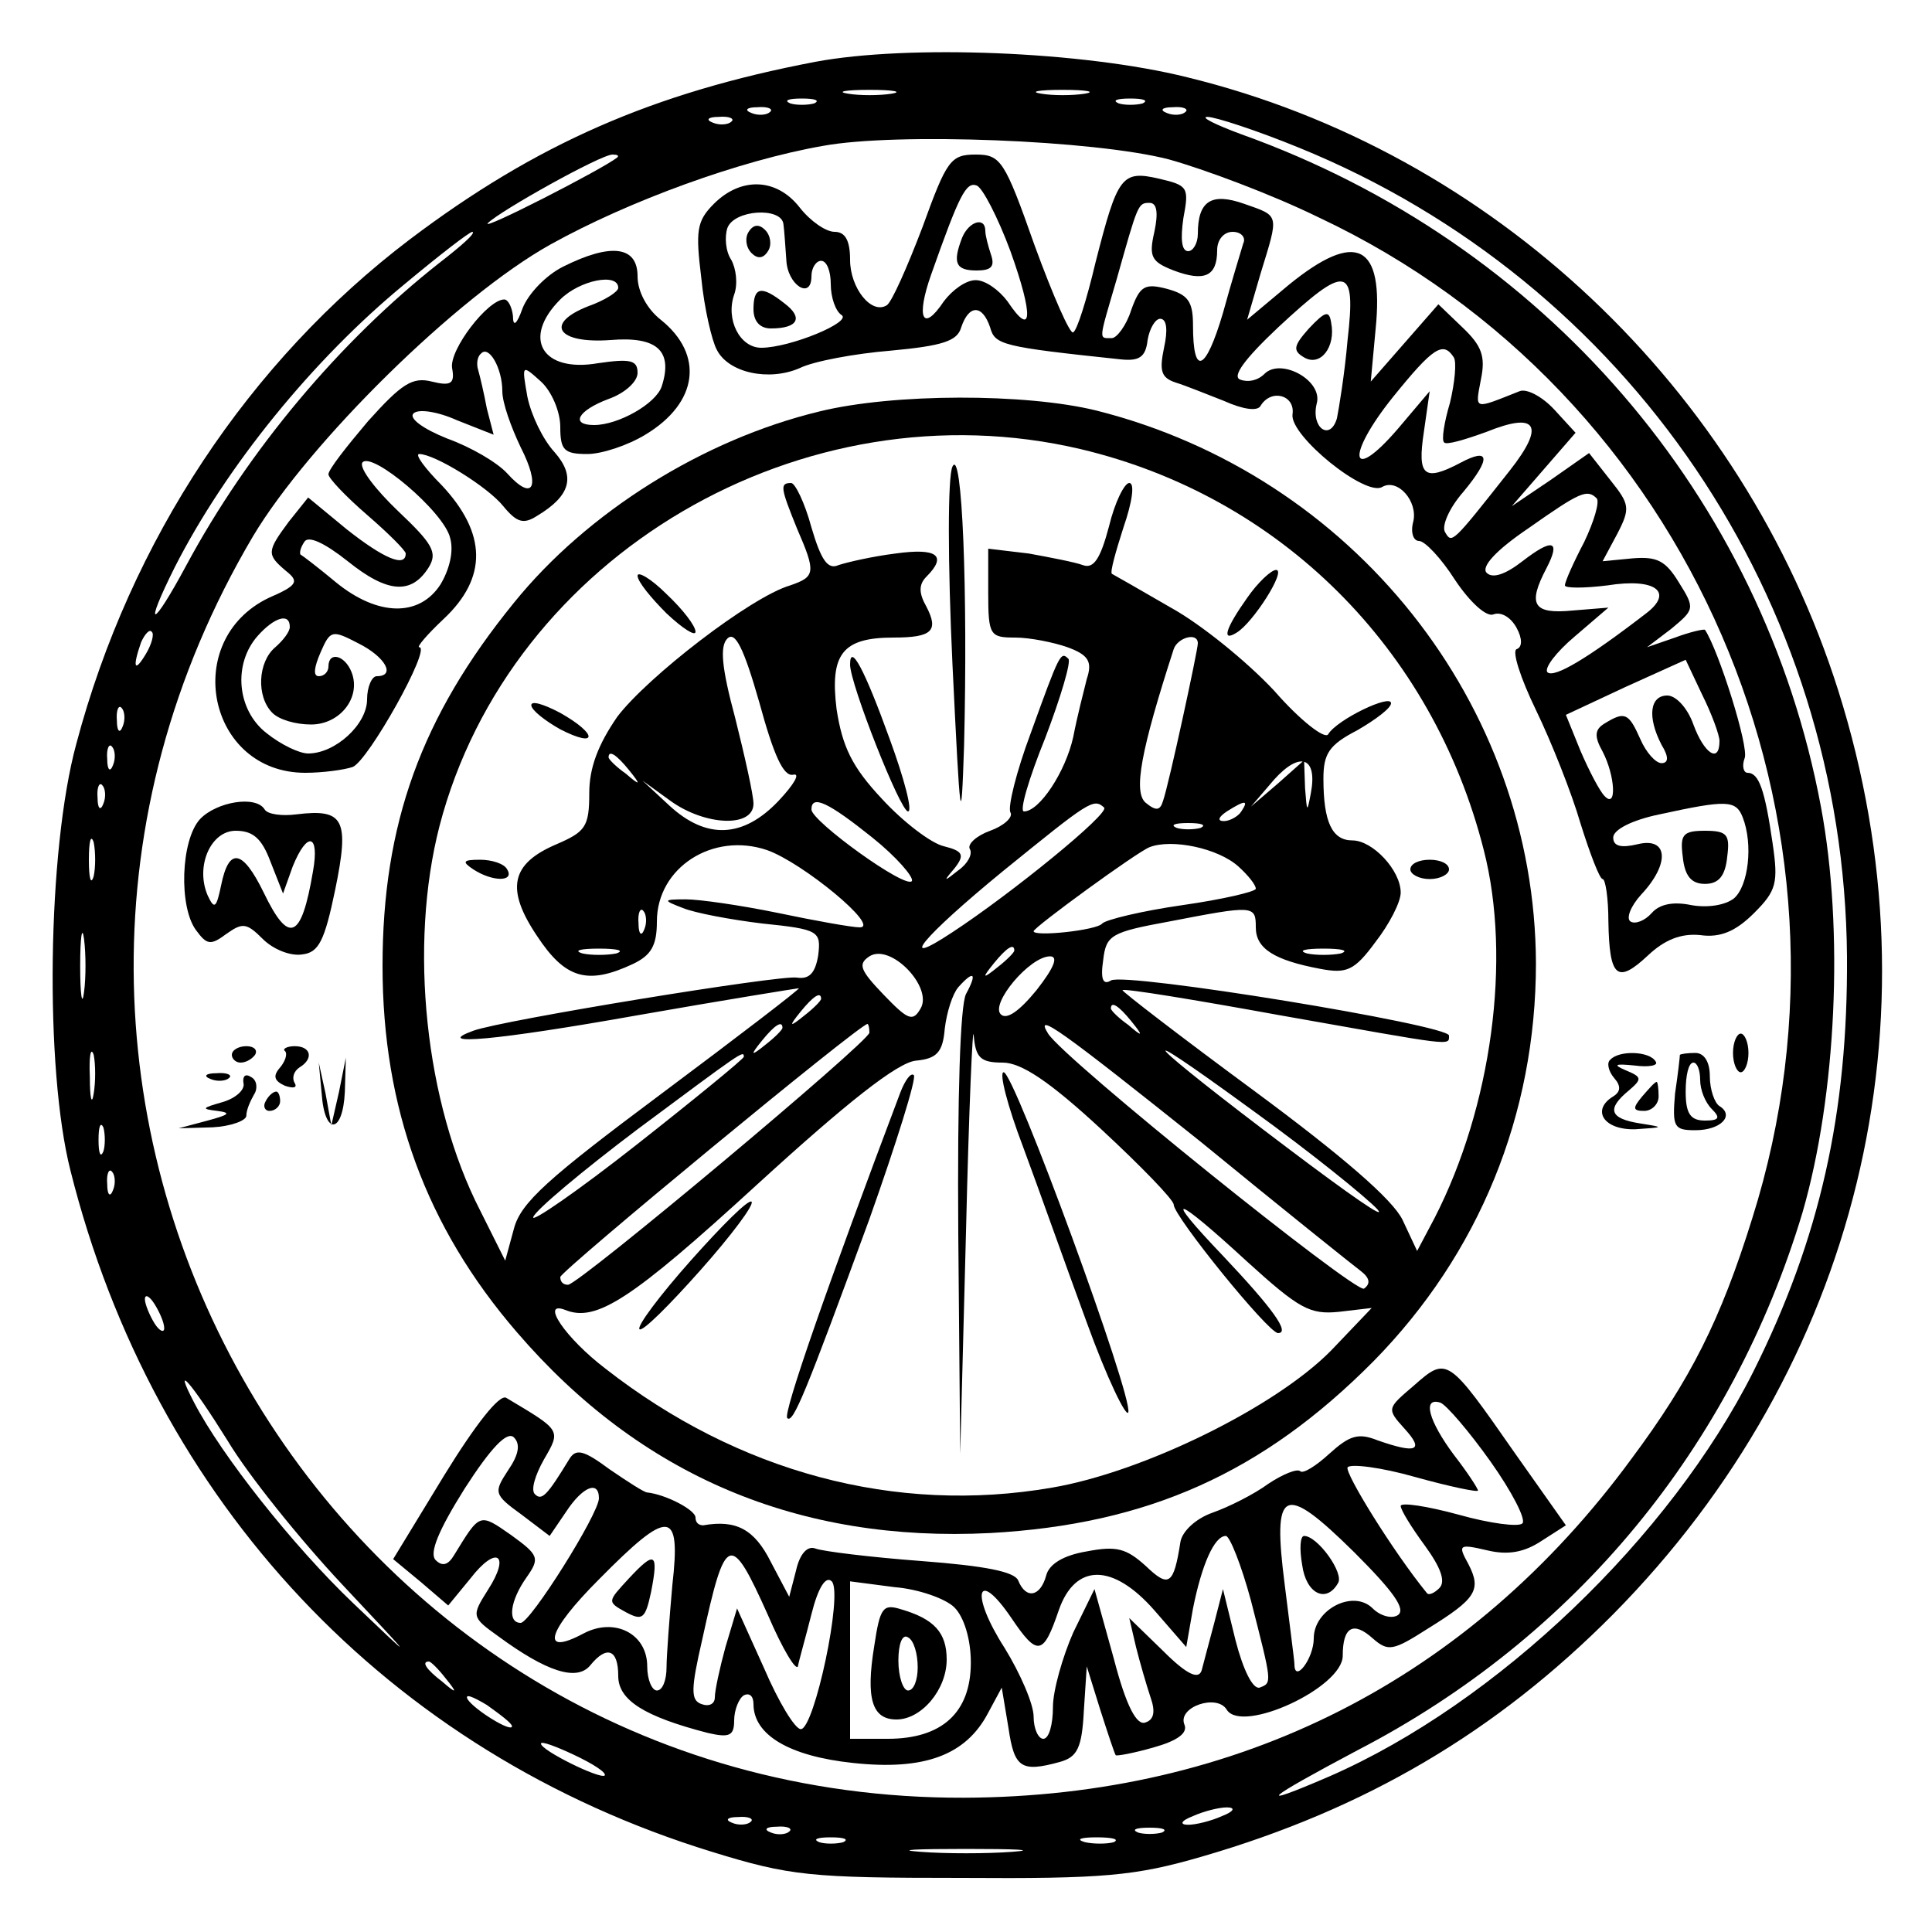
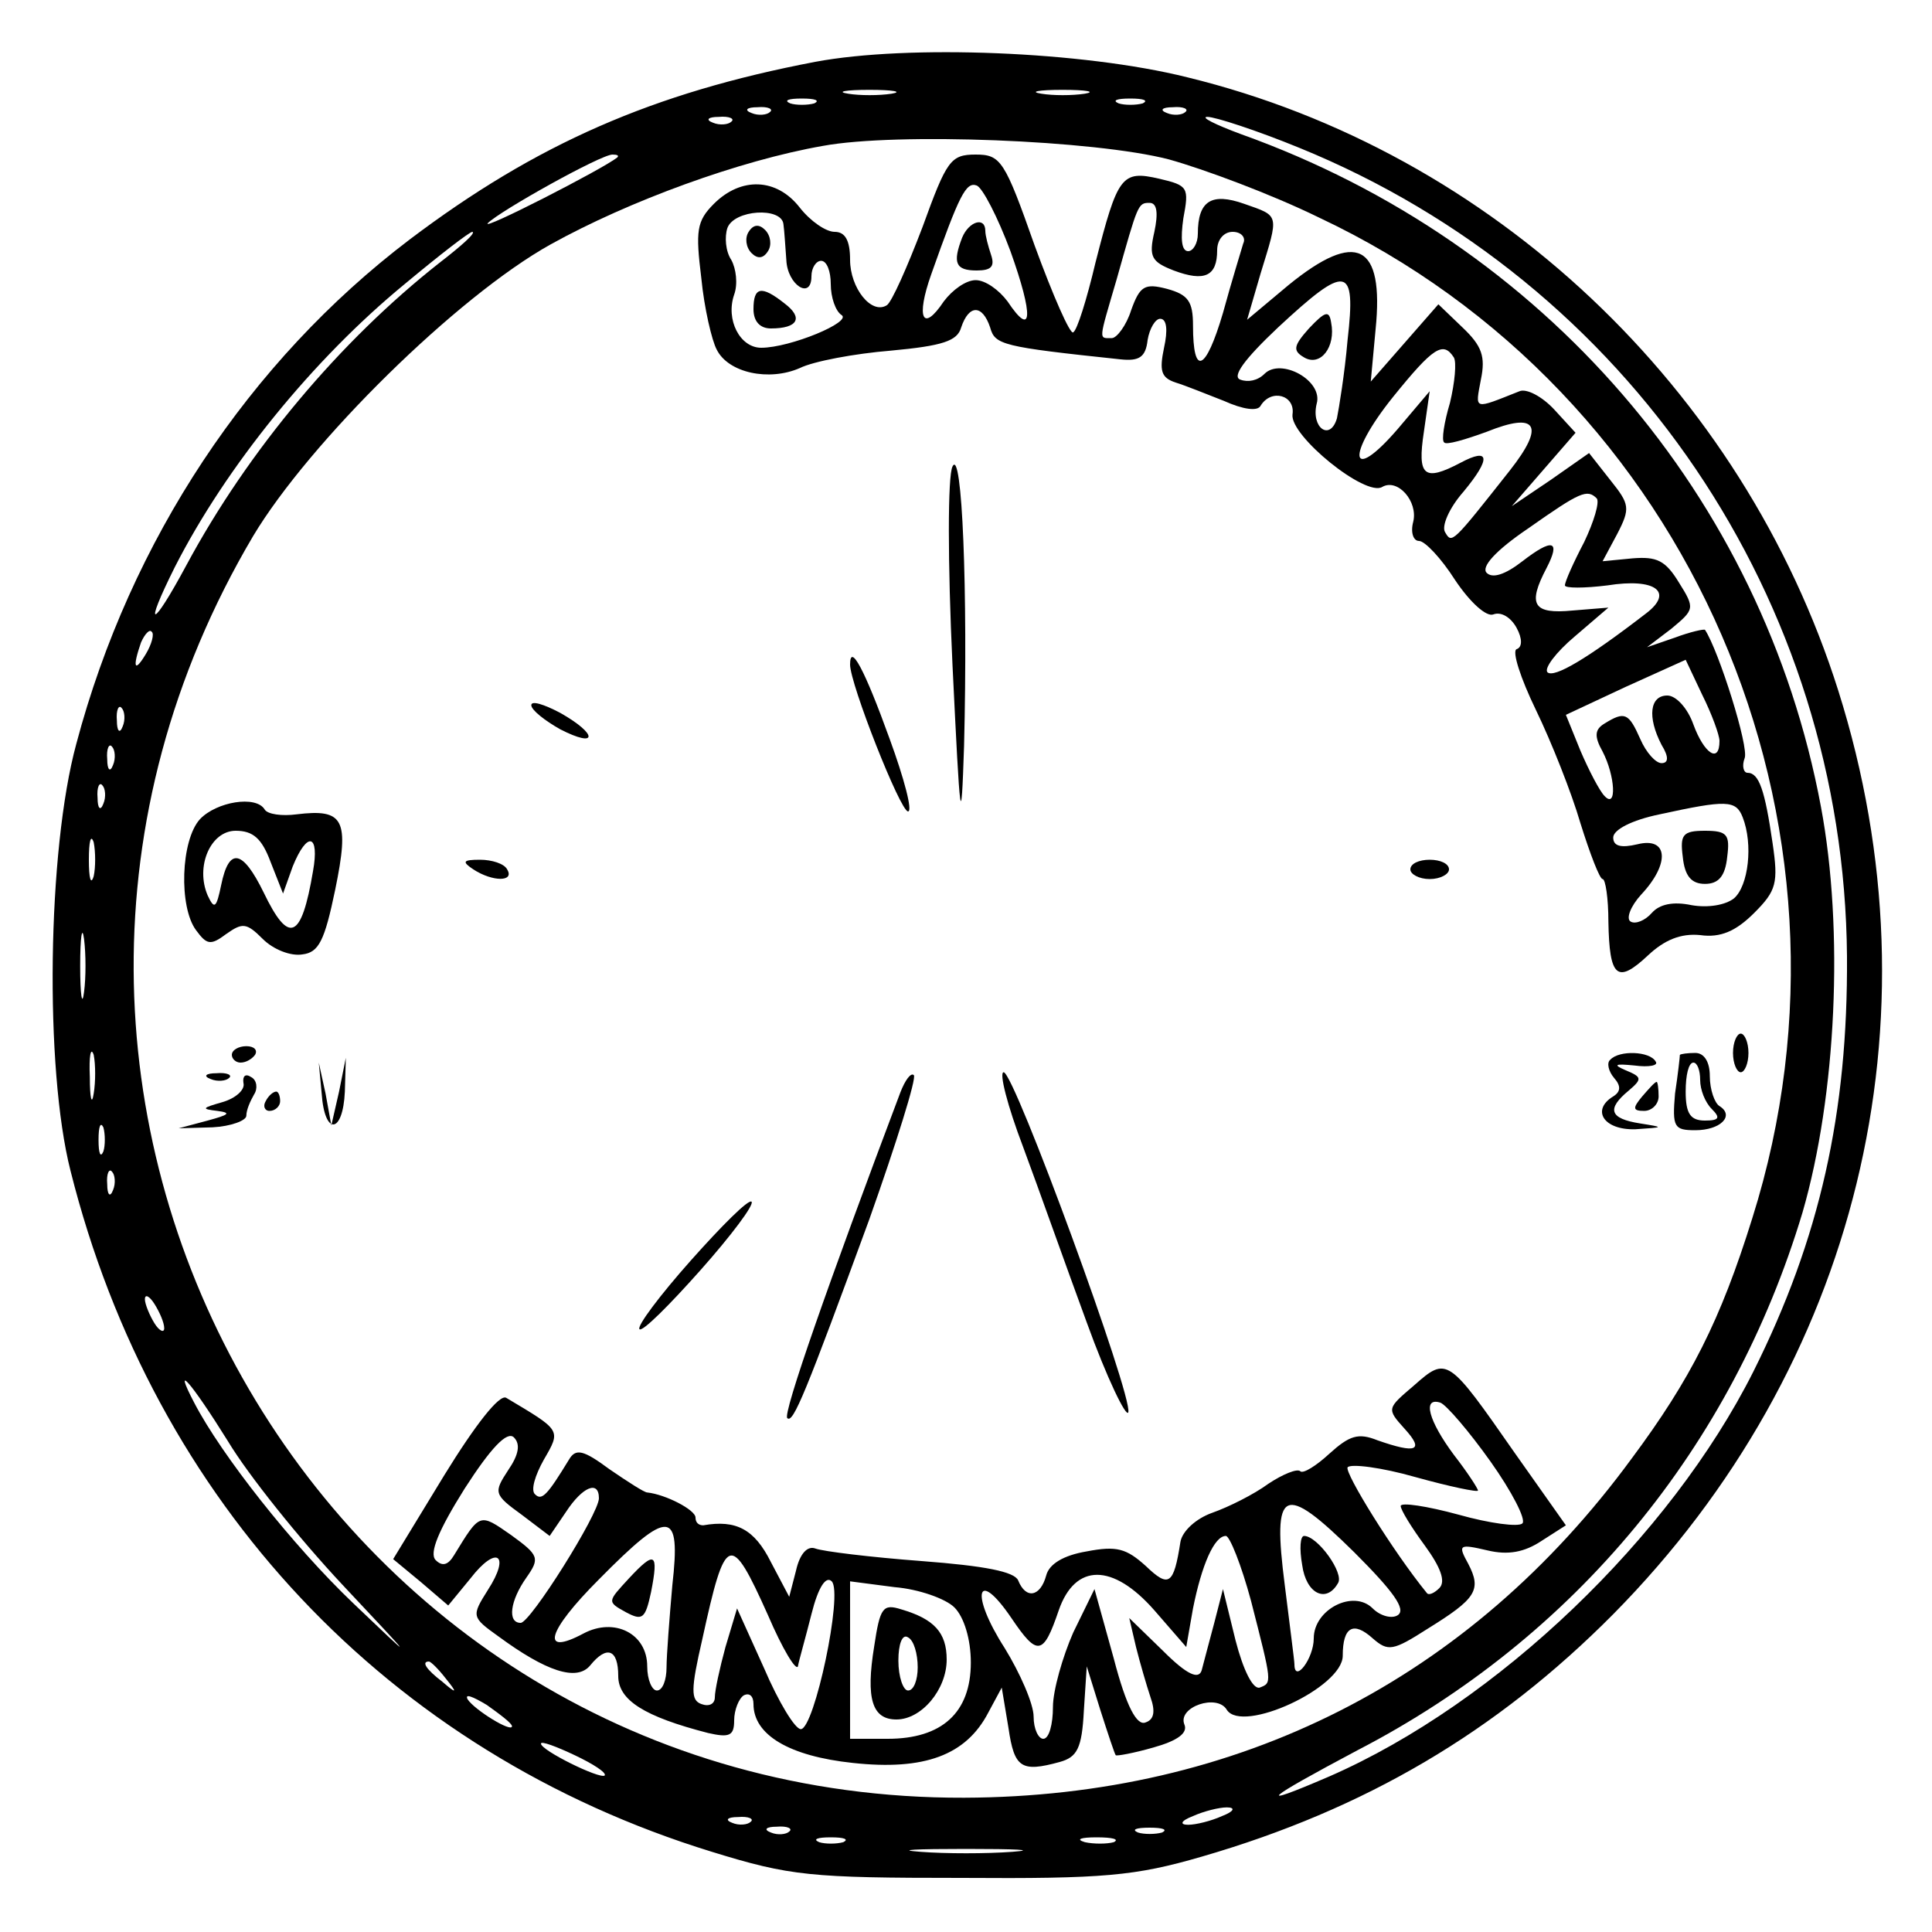
<svg xmlns="http://www.w3.org/2000/svg" version="1.0" width="200pt" height="200pt" viewBox="0 0 200 200" preserveAspectRatio="xMidYMid meet">
  <g transform="translate(0,200) scale(0.1,-0.1)" fill="#000000" stroke="none">
    <path d="M844 1936 c-168 -32 -289 -85 -420 -184 -166 -126 -289 -311 -345 -522 -30 -110 -33 -336 -6 -442 86 -343 329 -602 664 -705 81 -25 102 -27 258 -27 148 -1 180 2 249 22 169 49 305 129 426 251 253 256 341 614 233 956 -99 313 -358 558 -674 635 -108 27 -289 34 -385 16z m79 -33 c-13 -2 -33 -2 -45 0 -13 2 -3 4 22 4 25 0 35 -2 23 -4z m200 0 c-13 -2 -33 -2 -45 0 -13 2 -3 4 22 4 25 0 35 -2 23 -4z m-280 -10 c-7 -2 -19 -2 -25 0 -7 3 -2 5 12 5 14 0 19 -2 13 -5z m340 0 c-7 -2 -19 -2 -25 0 -7 3 -2 5 12 5 14 0 19 -2 13 -5z m-386 -9 c-3 -3 -12 -4 -19 -1 -8 3 -5 6 6 6 11 1 17 -2 13 -5z m430 0 c-3 -3 -12 -4 -19 -1 -8 3 -5 6 6 6 11 1 17 -2 13 -5z m-470 -10 c-3 -3 -12 -4 -19 -1 -8 3 -5 6 6 6 11 1 17 -2 13 -5z m588 -27 c341 -139 564 -468 567 -837 1 -162 -28 -292 -97 -430 -86 -171 -265 -343 -439 -419 -79 -34 -67 -24 29 27 226 117 388 314 461 557 35 121 43 292 19 420 -60 321 -287 584 -600 696 -27 10 -43 18 -35 18 8 0 51 -14 95 -32z m-135 -12 c36 -10 106 -36 155 -60 385 -181 578 -627 449 -1036 -33 -106 -64 -167 -125 -249 -168 -229 -407 -350 -691 -351 -668 -2 -1079 726 -736 1306 58 97 211 248 308 302 81 45 196 87 282 102 76 14 281 6 358 -14z m-571 2 c-15 -12 -142 -77 -134 -68 13 13 117 71 129 71 5 0 7 -1 5 -3z m-184 -109 c-103 -81 -198 -194 -262 -313 -36 -67 -45 -68 -12 -2 53 104 143 215 238 293 36 30 67 54 70 54 4 -1 -12 -15 -34 -32z m-304 -405 c-12 -20 -14 -14 -5 12 4 9 9 14 11 11 3 -2 0 -13 -6 -23z m-24 -75 c-3 -8 -6 -5 -6 6 -1 11 2 17 5 13 3 -3 4 -12 1 -19z m-10 -40 c-3 -8 -6 -5 -6 6 -1 11 2 17 5 13 3 -3 4 -12 1 -19z m-10 -40 c-3 -8 -6 -5 -6 6 -1 11 2 17 5 13 3 -3 4 -12 1 -19z m-10 -75 c-3 -10 -5 -2 -5 17 0 19 2 27 5 18 2 -10 2 -26 0 -35z m-10 -120 c-2 -16 -4 -3 -4 27 0 30 2 43 4 28 2 -16 2 -40 0 -55z m10 -105 c-2 -13 -4 -5 -4 17 -1 22 1 32 4 23 2 -10 2 -28 0 -40z m10 -60 c-3 -7 -5 -2 -5 12 0 14 2 19 5 13 2 -7 2 -19 0 -25z m10 -40 c-3 -8 -6 -5 -6 6 -1 11 2 17 5 13 3 -3 4 -12 1 -19z m53 -143 c0 -5 -5 -3 -10 5 -5 8 -10 20 -10 25 0 6 5 3 10 -5 5 -8 10 -19 10 -25z m66 -117 c21 -35 74 -101 118 -148 77 -82 78 -83 12 -20 -63 60 -137 154 -165 208 -23 44 -3 21 35 -40z m225 -245 c13 -16 12 -17 -3 -4 -17 13 -22 21 -14 21 2 0 10 -8 17 -17z m69 -50 c0 -7 -39 17 -46 28 -3 6 5 3 20 -6 14 -10 26 -19 26 -22z m96 -51 c-5 -4 -66 26 -66 33 0 3 16 -3 35 -12 19 -9 33 -18 31 -21z m639 -42 c-11 -5 -27 -9 -35 -9 -9 0 -8 4 5 9 11 5 27 9 35 9 9 0 8 -4 -5 -9z m-488 -6 c-3 -3 -12 -4 -19 -1 -8 3 -5 6 6 6 11 1 17 -2 13 -5z m40 -10 c-3 -3 -12 -4 -19 -1 -8 3 -5 6 6 6 11 1 17 -2 13 -5z m386 -1 c-7 -2 -19 -2 -25 0 -7 3 -2 5 12 5 14 0 19 -2 13 -5z m-330 -10 c-7 -2 -19 -2 -25 0 -7 3 -2 5 12 5 14 0 19 -2 13 -5z m280 0 c-7 -2 -21 -2 -30 0 -10 3 -4 5 12 5 17 0 24 -2 18 -5z m-105 -10 c-27 -2 -69 -2 -95 0 -27 2 -5 3 47 3 52 0 74 -1 48 -3z" />
    <path d="M955 1765 c-16 -42 -32 -78 -37 -81 -16 -10 -38 18 -38 47 0 20 -5 29 -16 29 -9 0 -25 11 -36 25 -24 31 -61 32 -89 4 -18 -18 -19 -28 -13 -77 3 -31 11 -65 16 -74 12 -24 54 -33 86 -19 14 7 57 15 94 18 54 5 69 10 73 24 8 24 22 24 30 0 5 -18 12 -20 135 -33 19 -2 26 2 28 20 2 12 8 22 13 22 7 0 8 -12 4 -30 -5 -24 -3 -31 12 -36 10 -3 32 -12 50 -19 20 -9 35 -11 38 -5 11 18 36 11 33 -9 -3 -22 76 -86 93 -75 16 9 37 -15 32 -36 -3 -11 0 -20 6 -20 6 0 23 -18 37 -40 16 -24 33 -39 40 -36 8 3 18 -3 24 -14 6 -11 6 -20 0 -22 -5 -2 4 -30 20 -63 16 -33 37 -86 46 -117 10 -32 20 -58 23 -58 3 0 6 -20 6 -44 1 -58 9 -65 41 -35 17 16 34 23 54 21 21 -3 37 4 56 23 23 23 25 31 19 72 -8 55 -14 73 -26 73 -4 0 -6 7 -3 15 5 11 -27 112 -41 133 -1 1 -15 -2 -31 -8 l-29 -10 25 19 c24 20 25 21 8 48 -14 23 -23 27 -48 25 l-31 -3 15 28 c14 27 13 31 -7 56 l-22 28 -40 -28 -40 -27 33 38 33 38 -22 24 c-13 14 -29 22 -36 19 -48 -19 -46 -20 -40 12 5 24 1 35 -19 54 l-25 24 -35 -40 -35 -40 5 54 c9 89 -20 103 -90 46 l-43 -36 14 48 c19 62 20 59 -17 72 -34 12 -48 3 -48 -31 0 -10 -5 -18 -10 -18 -7 0 -8 13 -5 34 6 32 5 34 -25 41 -39 9 -43 3 -66 -87 -9 -38 -19 -70 -23 -72 -3 -3 -21 38 -40 90 -31 88 -35 94 -61 94 -26 0 -30 -6 -55 -75z m91 -25 c24 -67 23 -91 -3 -52 -9 12 -23 22 -33 22 -10 0 -24 -10 -33 -22 -22 -33 -29 -17 -13 28 29 82 36 96 47 92 6 -2 22 -33 35 -68z m149 20 c-6 -26 -3 -31 20 -40 32 -12 45 -6 45 21 0 11 7 19 16 19 9 0 14 -6 11 -12 -2 -7 -12 -39 -21 -72 -18 -61 -31 -66 -31 -13 0 25 -5 32 -27 38 -23 6 -28 3 -37 -22 -5 -16 -15 -29 -20 -29 -14 0 -14 -4 5 61 22 78 22 79 34 79 8 0 9 -11 5 -30z m-384 8 c1 -7 2 -24 3 -37 1 -26 26 -42 26 -17 0 9 5 16 10 16 6 0 10 -11 10 -24 0 -14 5 -28 11 -32 12 -7 -53 -34 -83 -34 -22 0 -37 29 -28 55 4 11 2 27 -3 36 -6 9 -7 24 -4 33 7 19 56 22 58 4z m584 -120 c-3 -35 -9 -71 -11 -81 -7 -24 -27 -10 -21 15 7 24 -37 48 -54 31 -7 -7 -17 -9 -25 -6 -9 3 4 21 39 54 71 66 81 65 72 -13z m110 -18 c3 -5 1 -26 -4 -47 -6 -20 -9 -39 -6 -41 2 -3 22 3 44 11 52 21 61 7 24 -40 -60 -76 -60 -76 -67 -64 -4 6 4 25 19 42 29 35 27 46 -3 30 -38 -20 -45 -14 -38 32 l6 42 -33 -39 c-50 -58 -54 -28 -5 33 42 52 52 58 63 41z m148 -146 c3 -4 -3 -24 -13 -45 -11 -21 -20 -41 -20 -45 0 -3 20 -3 44 0 50 8 69 -7 40 -29 -61 -47 -95 -67 -102 -61 -4 4 9 21 28 37 l35 30 -37 -3 c-41 -4 -47 6 -27 44 15 29 6 31 -25 7 -18 -14 -31 -18 -37 -12 -6 6 9 23 43 46 54 38 61 41 71 31z m127 -251 c0 -24 -16 -13 -27 17 -6 17 -18 30 -27 30 -18 0 -21 -22 -6 -51 8 -13 7 -19 0 -19 -6 0 -16 11 -22 25 -12 27 -16 29 -37 16 -10 -6 -11 -13 -2 -29 13 -25 15 -60 2 -46 -5 5 -16 26 -25 47 l-15 37 62 29 62 28 17 -36 c10 -20 18 -42 18 -48z m24 -79 c11 -28 6 -71 -9 -84 -9 -7 -27 -10 -44 -7 -19 4 -33 1 -41 -8 -7 -8 -17 -12 -22 -9 -5 3 0 16 11 28 30 32 28 60 -4 52 -17 -4 -25 -2 -25 7 0 8 19 18 48 24 69 15 79 15 86 -3z" />
    <path d="M996 1754 c-10 -26 -7 -34 15 -34 15 0 19 4 15 16 -3 9 -6 20 -6 25 0 15 -17 10 -24 -7z" />
    <path d="M775 1760 c-4 -6 -3 -16 3 -22 6 -6 12 -6 17 2 4 6 3 16 -3 22 -6 6 -12 6 -17 -2z" />
    <path d="M780 1680 c0 -13 7 -20 18 -20 28 0 34 11 14 26 -24 19 -32 17 -32 -6z" />
    <path d="M1355 1660 c-16 -18 -17 -23 -5 -30 17 -10 33 11 28 36 -2 13 -6 12 -23 -6z" />
    <path d="M1742 1113 c2 -20 9 -28 23 -28 14 0 21 8 23 28 3 23 0 27 -23 27 -23 0 -26 -4 -23 -27z" />
-     <path d="M583 1724 c-18 -9 -36 -28 -42 -43 -6 -17 -10 -20 -10 -8 -1 9 -5 17 -9 17 -17 0 -57 -52 -54 -71 3 -16 -1 -19 -21 -14 -20 5 -31 -2 -66 -41 -22 -26 -41 -50 -41 -55 0 -4 18 -23 40 -42 22 -19 40 -37 40 -40 0 -15 -23 -5 -61 25 l-40 33 -20 -25 c-23 -31 -23 -34 -3 -51 14 -11 12 -15 -18 -28 -91 -44 -63 -181 38 -181 18 0 40 3 49 6 16 6 82 124 69 124 -3 0 8 13 25 29 46 43 45 89 -2 139 -17 17 -28 32 -23 32 16 0 71 -34 87 -54 14 -17 21 -19 35 -10 35 21 40 41 18 66 -12 13 -24 38 -28 57 -6 34 -6 34 14 16 11 -10 20 -31 20 -47 0 -24 4 -28 28 -28 15 0 42 9 60 20 55 33 61 83 16 119 -14 11 -24 29 -24 45 0 31 -27 35 -77 10z m57 -22 c0 -4 -14 -13 -31 -19 -46 -18 -32 -39 23 -35 48 4 65 -11 53 -48 -6 -18 -45 -40 -70 -40 -25 0 -17 15 15 27 17 6 30 18 30 27 0 13 -7 15 -41 10 -58 -10 -79 26 -39 66 20 20 60 28 60 12z m-120 -107 c0 -12 9 -37 19 -58 21 -41 13 -57 -14 -27 -10 11 -37 27 -62 36 -25 10 -40 21 -35 26 5 5 25 2 45 -7 l38 -15 -7 27 c-3 16 -7 33 -9 40 -2 6 -1 14 3 17 8 9 22 -15 22 -39z m-54 -152 c4 -14 -1 -33 -10 -48 -22 -34 -65 -33 -108 2 -18 15 -35 28 -37 29 -1 2 0 7 4 13 4 7 21 -1 45 -20 41 -33 66 -35 84 -6 9 15 4 24 -32 58 -23 22 -40 44 -37 50 9 13 85 -51 91 -78z m-166 -92 c0 -5 -7 -14 -15 -21 -18 -15 -20 -51 -3 -68 7 -7 24 -12 40 -12 30 0 52 28 42 54 -7 18 -24 22 -24 6 0 -5 -4 -10 -10 -10 -6 0 -5 9 2 25 10 23 12 23 39 9 28 -14 39 -34 19 -34 -5 0 -10 -11 -10 -24 0 -26 -33 -56 -61 -56 -9 0 -28 9 -43 21 -31 24 -35 72 -9 101 17 19 33 24 33 9z" />
-     <path d="M848 1574 c-120 -29 -240 -104 -316 -198 -96 -118 -136 -229 -136 -376 0 -147 45 -270 139 -379 128 -149 292 -218 490 -208 163 9 282 62 397 178 109 111 168 255 168 412 -1 268 -189 505 -455 572 -73 18 -210 18 -287 -1z m271 -39 c206 -49 364 -206 417 -415 29 -113 8 -266 -51 -381 l-18 -34 -15 32 c-10 21 -62 66 -154 134 -76 56 -137 103 -136 104 2 2 75 -10 163 -26 181 -32 175 -32 175 -21 0 11 -336 66 -350 57 -8 -5 -11 1 -8 21 3 26 8 29 68 40 88 17 90 17 90 -6 0 -22 19 -34 67 -43 27 -5 35 -2 57 28 14 18 26 41 26 51 0 23 -29 54 -50 54 -21 0 -30 19 -30 64 0 26 6 35 35 50 19 11 35 23 35 28 0 10 -56 -17 -65 -32 -3 -6 -29 14 -56 45 -28 30 -76 69 -107 86 -31 18 -59 34 -61 35 -2 2 4 23 12 48 9 26 12 46 6 46 -5 0 -15 -20 -21 -45 -9 -34 -16 -44 -27 -40 -8 3 -34 8 -56 12 l-42 5 0 -46 c0 -44 2 -46 28 -46 15 0 40 -5 54 -10 22 -8 26 -15 20 -33 -3 -12 -10 -39 -14 -60 -8 -36 -35 -77 -51 -77 -5 0 5 34 22 76 16 42 27 79 24 82 -8 8 -9 6 -39 -77 -15 -40 -24 -77 -21 -82 3 -5 -7 -14 -21 -19 -14 -5 -24 -14 -21 -19 3 -5 -2 -15 -12 -22 -15 -12 -16 -12 -4 2 11 14 9 18 -11 23 -13 3 -42 25 -64 49 -31 33 -41 54 -47 93 -7 57 6 74 59 74 40 0 47 7 34 32 -8 14 -8 23 0 31 22 22 11 30 -32 24 -24 -3 -50 -9 -59 -12 -11 -5 -18 5 -28 39 -7 26 -17 46 -21 46 -12 0 -11 -5 6 -47 20 -46 19 -50 -7 -59 -41 -12 -148 -95 -179 -136 -20 -29 -29 -53 -29 -79 0 -35 -4 -40 -34 -53 -47 -20 -53 -46 -20 -95 29 -44 52 -51 99 -29 19 9 25 19 25 44 0 56 58 93 114 74 37 -13 118 -80 96 -80 -8 0 -47 7 -85 15 -39 8 -81 14 -95 14 -24 0 -24 -1 -3 -9 12 -5 49 -12 82 -16 59 -6 61 -8 58 -33 -3 -18 -9 -25 -22 -23 -17 3 -305 -44 -335 -55 -44 -16 24 -10 170 16 91 16 166 28 167 28 1 -1 -63 -50 -142 -109 -118 -88 -146 -113 -153 -140 l-9 -33 -26 52 c-57 111 -74 274 -42 398 73 280 376 458 664 390z m-298 -337 c8 2 1 -10 -15 -27 -37 -39 -75 -40 -113 -5 l-28 26 29 -21 c36 -26 86 -28 86 -3 0 9 -9 49 -19 89 -14 52 -16 74 -8 82 8 8 17 -10 33 -66 15 -55 25 -77 35 -75z m419 136 c0 -7 -30 -146 -36 -163 -3 -10 -7 -11 -18 -2 -13 11 -5 54 29 159 4 12 25 18 25 6z m-589 -131 c13 -16 12 -17 -3 -4 -10 7 -18 15 -18 17 0 8 8 3 21 -13z m706 -24 c-4 -21 -4 -20 -6 5 l-1 29 -27 -24 -28 -24 24 28 c27 30 45 23 38 -14z m-454 -46 c25 -20 43 -41 41 -45 -6 -9 -104 62 -104 74 0 16 18 7 63 -29z m240 31 c6 -6 -96 -89 -157 -129 -59 -39 -31 -5 52 63 90 73 94 76 105 66z m142 -4 c-3 -5 -12 -10 -18 -10 -7 0 -6 4 3 10 19 12 23 12 15 0z m-42 -17 c-7 -2 -19 -2 -25 0 -7 3 -2 5 12 5 14 0 19 -2 13 -5z m39 -40 c10 -9 18 -19 18 -23 0 -3 -34 -11 -76 -17 -42 -6 -79 -15 -83 -19 -5 -7 -71 -14 -71 -8 0 4 107 82 120 87 23 9 71 -1 92 -20z m-615 -65 c-3 -8 -6 -5 -6 6 -1 11 2 17 5 13 3 -3 4 -12 1 -19z m-29 -25 c-10 -2 -26 -2 -35 0 -10 3 -2 5 17 5 19 0 27 -2 18 -5z m315 -57 c-8 -14 -13 -12 -38 14 -25 26 -27 32 -15 40 22 14 66 -32 53 -54z m97 60 c0 -2 -8 -10 -17 -17 -16 -13 -17 -12 -4 4 13 16 21 21 21 13z m338 -3 c-10 -2 -26 -2 -35 0 -10 3 -2 5 17 5 19 0 27 -2 18 -5z m-315 -38 c-18 -22 -31 -31 -37 -25 -11 11 30 60 51 60 9 0 4 -12 -14 -35z m-73 -4 c-6 -12 -9 -105 -8 -248 l2 -228 6 230 c3 127 7 218 8 203 2 -23 7 -28 30 -28 19 0 48 -19 102 -69 41 -38 75 -73 75 -78 0 -12 98 -133 108 -133 13 0 -6 26 -57 80 -64 67 -51 64 25 -6 54 -49 65 -55 95 -52 l34 4 -42 -44 c-58 -59 -195 -126 -289 -142 -162 -28 -325 16 -462 123 -42 32 -68 71 -42 61 32 -13 68 10 199 130 93 85 145 126 164 128 22 2 28 9 30 33 2 17 8 36 14 43 16 18 20 15 8 -7z m-150 -5 c0 -2 -8 -10 -17 -17 -16 -13 -17 -12 -4 4 13 16 21 21 21 13z m321 -23 c13 -16 12 -17 -3 -4 -10 7 -18 15 -18 17 0 8 8 3 21 -13z m-361 -7 c0 -2 -8 -10 -17 -17 -16 -13 -17 -12 -4 4 13 16 21 21 21 13z m90 -5 c0 -9 -301 -261 -312 -261 -5 0 -8 3 -8 8 0 6 310 262 318 262 1 0 2 -4 2 -9z m343 -113 c83 -68 158 -128 166 -134 9 -7 10 -13 3 -18 -9 -5 -310 237 -327 264 -15 24 14 3 158 -112z m183 -70 c10 -12 -30 16 -91 62 -150 113 -176 141 -39 41 61 -44 119 -91 130 -103z m-656 158 c0 -2 -50 -43 -111 -91 -61 -48 -109 -81 -107 -75 2 7 51 48 108 91 109 81 110 82 110 75z" />
    <path d="M986 1517 c-5 -10 -5 -99 0 -205 8 -165 9 -175 12 -84 4 160 -2 310 -12 289z" />
-     <path d="M660 1404 c0 -6 14 -23 30 -39 17 -16 30 -24 30 -19 0 6 -13 23 -30 39 -16 16 -30 24 -30 19z" />
-     <path d="M1291 1381 c-22 -31 -27 -46 -11 -36 17 10 52 65 41 65 -5 0 -19 -13 -30 -29z" />
    <path d="M880 1312 c0 -20 52 -152 60 -152 5 0 -4 34 -19 75 -26 72 -41 100 -41 77z" />
    <path d="M550 1270 c0 -5 14 -16 30 -25 39 -20 39 -5 0 17 -17 9 -30 13 -30 8z" />
    <path d="M490 1100 c20 -13 43 -13 35 0 -3 6 -16 10 -28 10 -18 0 -19 -2 -7 -10z" />
    <path d="M1460 1100 c0 -5 9 -10 20 -10 11 0 20 5 20 10 0 6 -9 10 -20 10 -11 0 -20 -4 -20 -10z" />
    <path d="M932 869 c-74 -196 -122 -333 -117 -337 6 -6 19 26 85 206 28 79 49 146 46 149 -3 3 -9 -5 -14 -18z" />
    <path d="M1059 813 c16 -43 45 -125 66 -182 21 -58 41 -99 43 -93 5 16 -118 352 -129 352 -5 0 4 -35 20 -77z" />
    <path d="M715 695 c-32 -36 -56 -68 -53 -71 3 -3 31 25 63 61 32 36 56 68 53 71 -3 3 -31 -25 -63 -61z" />
    <path d="M207 1152 c-20 -22 -22 -91 -4 -115 11 -15 15 -16 31 -4 17 12 21 12 38 -5 11 -11 29 -18 41 -16 17 2 23 14 34 67 15 73 9 84 -40 78 -15 -2 -30 0 -33 5 -9 15 -50 8 -67 -10z m73 -44 l13 -33 10 28 c15 37 28 34 21 -5 -12 -71 -25 -76 -51 -22 -22 45 -36 47 -44 8 -5 -24 -7 -26 -14 -11 -13 30 3 67 29 67 18 0 27 -8 36 -32z" />
    <path d="M1794 910 c0 -11 4 -20 8 -20 4 0 8 9 8 20 0 11 -4 20 -8 20 -4 0 -8 -9 -8 -20z" />
    <path d="M240 908 c0 -4 4 -8 9 -8 6 0 12 4 15 8 3 5 -1 9 -9 9 -8 0 -15 -4 -15 -9z" />
-     <path d="M295 912 c3 -3 0 -11 -5 -17 -8 -9 -6 -14 5 -19 9 -3 13 -2 10 3 -3 5 -1 12 5 16 15 9 12 22 -5 22 -8 0 -13 -3 -10 -5z" />
    <path d="M1667 903 c-4 -3 -2 -12 4 -19 7 -8 7 -14 -1 -19 -23 -14 -10 -35 23 -34 30 2 30 2 5 6 -32 5 -35 15 -12 34 14 12 14 14 -3 21 -14 6 -11 7 9 5 15 -2 25 0 22 4 -6 11 -38 12 -47 2z" />
    <path d="M1739 908 c0 -2 -2 -20 -5 -40 -3 -35 -1 -38 21 -38 26 0 41 15 25 25 -5 3 -10 17 -10 31 0 15 -6 24 -15 24 -8 0 -15 -1 -16 -2z m21 -26 c0 -10 5 -23 12 -30 9 -9 8 -12 -7 -12 -15 0 -20 7 -20 30 0 17 3 30 8 30 4 0 7 -8 7 -18z" />
    <path d="M333 868 c3 -44 22 -42 24 2 l1 35 -7 -35 -8 -35 -6 33 -7 32 3 -32z" />
    <path d="M218 883 c7 -3 16 -2 19 1 4 3 -2 6 -13 5 -11 0 -14 -3 -6 -6z" />
    <path d="M252 879 c2 -7 -8 -16 -22 -20 -21 -6 -22 -7 -5 -9 15 -2 12 -4 -10 -10 l-30 -8 35 1 c19 1 35 7 35 12 0 6 4 15 8 22 4 6 3 15 -3 18 -6 4 -9 1 -8 -6z" />
    <path d="M1700 865 c-10 -12 -10 -15 2 -15 8 0 15 7 15 15 0 8 -1 15 -2 15 -2 0 -8 -7 -15 -15z" />
    <path d="M275 860 c-3 -5 -1 -10 4 -10 6 0 11 5 11 10 0 6 -2 10 -4 10 -3 0 -8 -4 -11 -10z" />
    <path d="M1464 566 c-28 -24 -29 -24 -10 -45 21 -23 12 -26 -28 -12 -20 8 -29 5 -50 -14 -13 -12 -27 -21 -30 -18 -3 3 -18 -3 -33 -13 -15 -11 -41 -24 -58 -30 -17 -6 -31 -19 -33 -30 -7 -45 -12 -48 -36 -25 -20 18 -30 21 -61 15 -24 -4 -39 -13 -42 -25 -6 -22 -21 -25 -29 -5 -4 9 -34 15 -100 20 -53 4 -102 10 -110 13 -8 3 -16 -5 -20 -23 l-7 -27 -19 36 c-17 34 -36 44 -70 38 -5 0 -8 3 -8 8 0 8 -31 24 -50 26 -3 0 -20 11 -39 24 -27 20 -35 22 -42 10 -22 -36 -28 -43 -35 -36 -5 4 0 20 9 36 18 31 18 30 -39 64 -7 4 -32 -28 -64 -80 l-53 -87 29 -24 28 -24 23 28 c27 35 42 25 18 -12 -17 -27 -17 -28 11 -48 49 -36 81 -47 95 -30 17 21 29 17 29 -11 0 -25 27 -42 93 -59 22 -5 27 -3 27 13 0 11 5 23 10 26 6 3 10 -1 10 -9 0 -32 37 -54 103 -61 74 -8 117 8 140 52 l14 26 7 -42 c6 -41 13 -46 53 -35 18 5 23 14 25 53 l3 46 14 -45 c8 -25 15 -46 16 -47 1 -1 18 2 39 8 25 7 36 15 32 24 -7 18 34 32 44 15 16 -25 120 23 120 56 0 30 11 36 31 18 16 -14 21 -13 57 10 50 31 56 40 42 67 -11 20 -10 21 20 14 21 -5 38 -2 56 10 l25 16 -53 75 c-69 99 -70 100 -104 70z m79 -79 c22 -31 37 -60 33 -64 -4 -4 -34 0 -66 9 -33 9 -60 13 -60 9 0 -4 11 -22 25 -41 16 -22 22 -37 15 -44 -5 -5 -11 -8 -13 -5 -35 43 -85 124 -82 130 3 4 35 0 70 -10 36 -10 65 -16 65 -14 0 2 -11 19 -25 37 -26 35 -33 60 -14 54 6 -2 30 -30 52 -61z m-1017 -9 c-15 -23 -15 -25 14 -46 l29 -22 17 25 c17 26 34 33 34 14 0 -16 -71 -129 -81 -129 -14 0 -11 23 6 47 14 20 13 23 -16 44 -33 23 -32 23 -59 -21 -6 -10 -12 -12 -19 -5 -7 7 3 31 30 74 27 42 44 60 51 53 7 -7 5 -18 -6 -34z m921 -150 c-6 -4 -18 -1 -26 7 -20 20 -61 -1 -61 -31 0 -21 -20 -47 -20 -27 0 4 -5 41 -10 82 -13 101 -2 107 72 34 40 -40 54 -59 45 -65z m-751 31 c-3 -34 -6 -73 -6 -85 0 -13 -4 -24 -10 -24 -5 0 -10 11 -10 25 0 34 -34 51 -66 34 -45 -24 -38 2 16 56 73 74 85 73 76 -6z m599 -16 c22 -86 22 -85 9 -90 -7 -2 -17 18 -25 49 l-13 53 -9 -35 c-5 -19 -11 -41 -13 -49 -3 -10 -15 -5 -40 20 l-35 34 7 -30 c4 -16 11 -40 15 -52 5 -14 4 -23 -5 -26 -9 -4 -20 16 -33 66 l-20 72 -22 -45 c-11 -25 -21 -60 -21 -77 0 -18 -4 -33 -10 -33 -5 0 -10 10 -10 23 0 13 -14 45 -30 71 -36 56 -29 84 7 31 27 -40 33 -39 49 8 17 49 56 49 99 0 l33 -38 7 40 c9 45 22 75 34 75 4 0 16 -30 26 -67z m-500 -15 c15 -35 29 -58 31 -53 1 6 8 30 14 54 7 28 15 40 21 34 12 -12 -18 -153 -32 -153 -6 0 -23 28 -38 63 l-28 62 -12 -40 c-6 -22 -11 -45 -11 -52 0 -7 -6 -10 -14 -7 -11 4 -11 15 1 67 24 110 29 112 68 25z m193 8 c10 -10 17 -33 17 -57 0 -52 -30 -79 -86 -79 l-39 0 0 81 0 82 46 -6 c25 -2 53 -12 62 -21z" />
    <path d="M1348 380 c4 -30 25 -40 37 -19 7 10 -21 49 -35 49 -4 0 -5 -13 -2 -30z" />
    <path d="M651 366 c-22 -24 -23 -24 -3 -35 17 -9 20 -7 26 21 8 41 4 43 -23 14z" />
    <path d="M905 296 c-9 -55 -2 -76 23 -76 26 0 52 31 52 62 0 28 -13 42 -47 52 -19 6 -22 2 -28 -38z m45 -22 c0 -13 -4 -24 -10 -24 -5 0 -10 14 -10 31 0 17 4 28 10 24 6 -3 10 -17 10 -31z" />
  </g>
</svg>